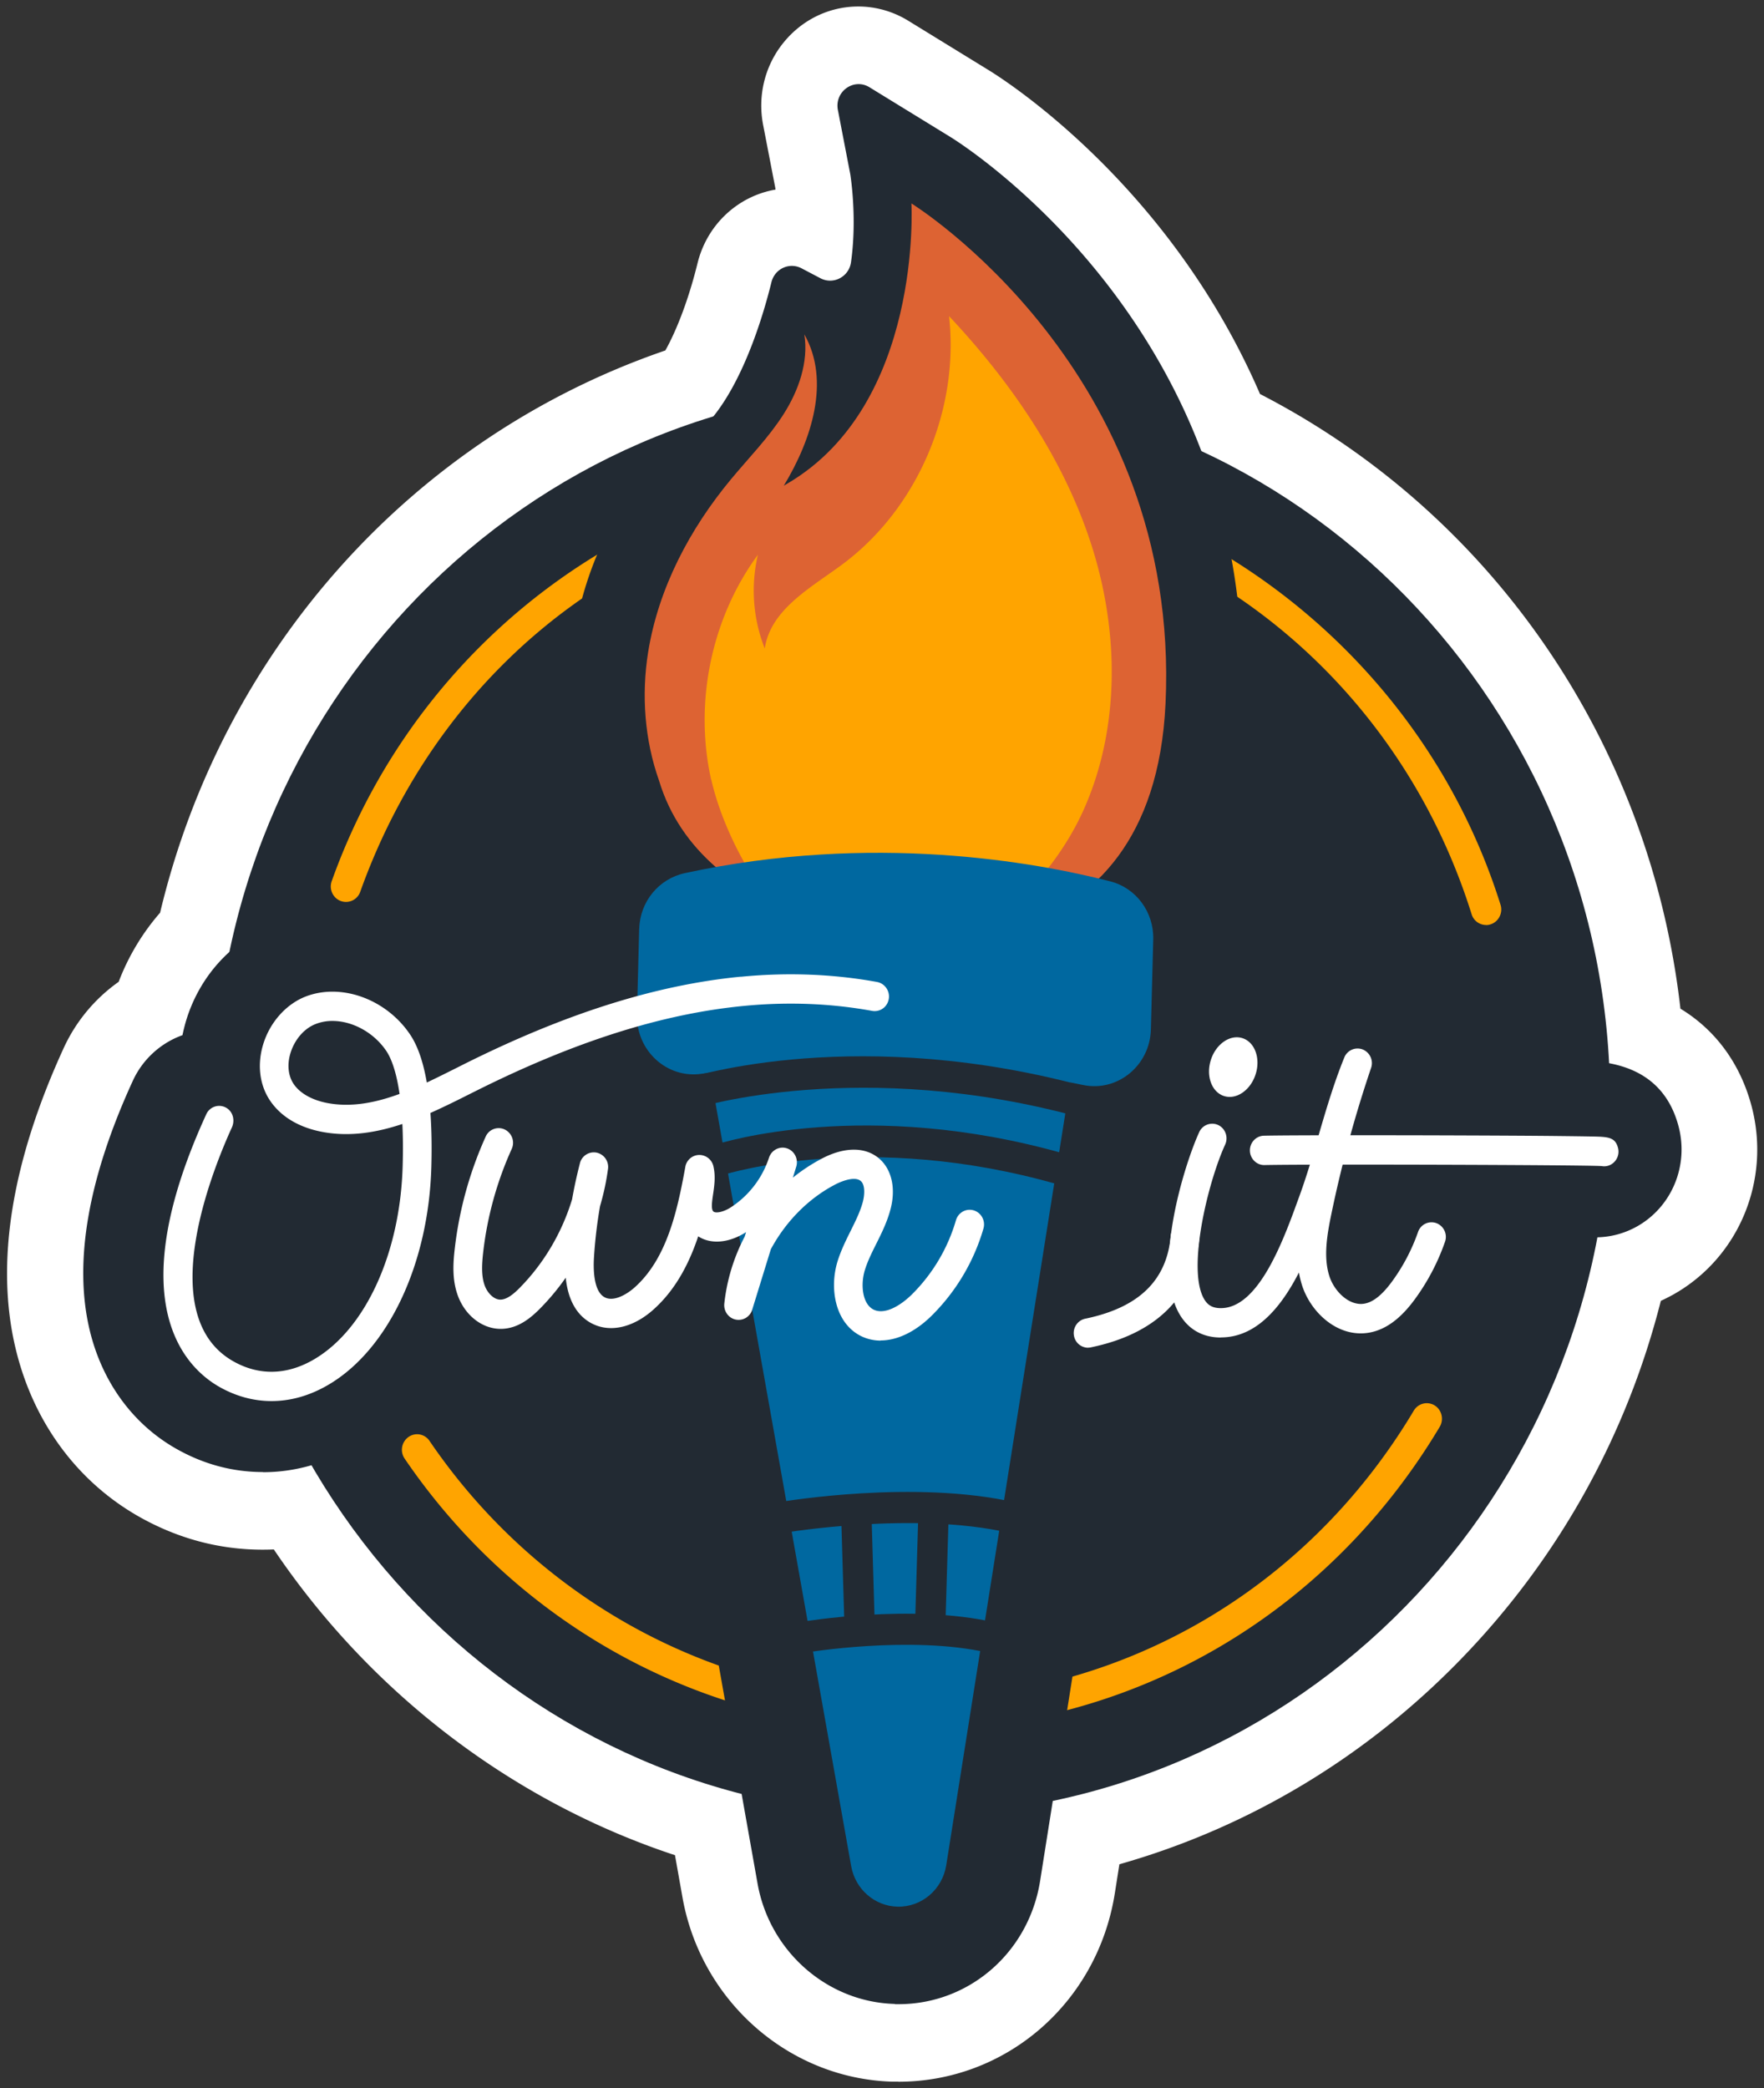
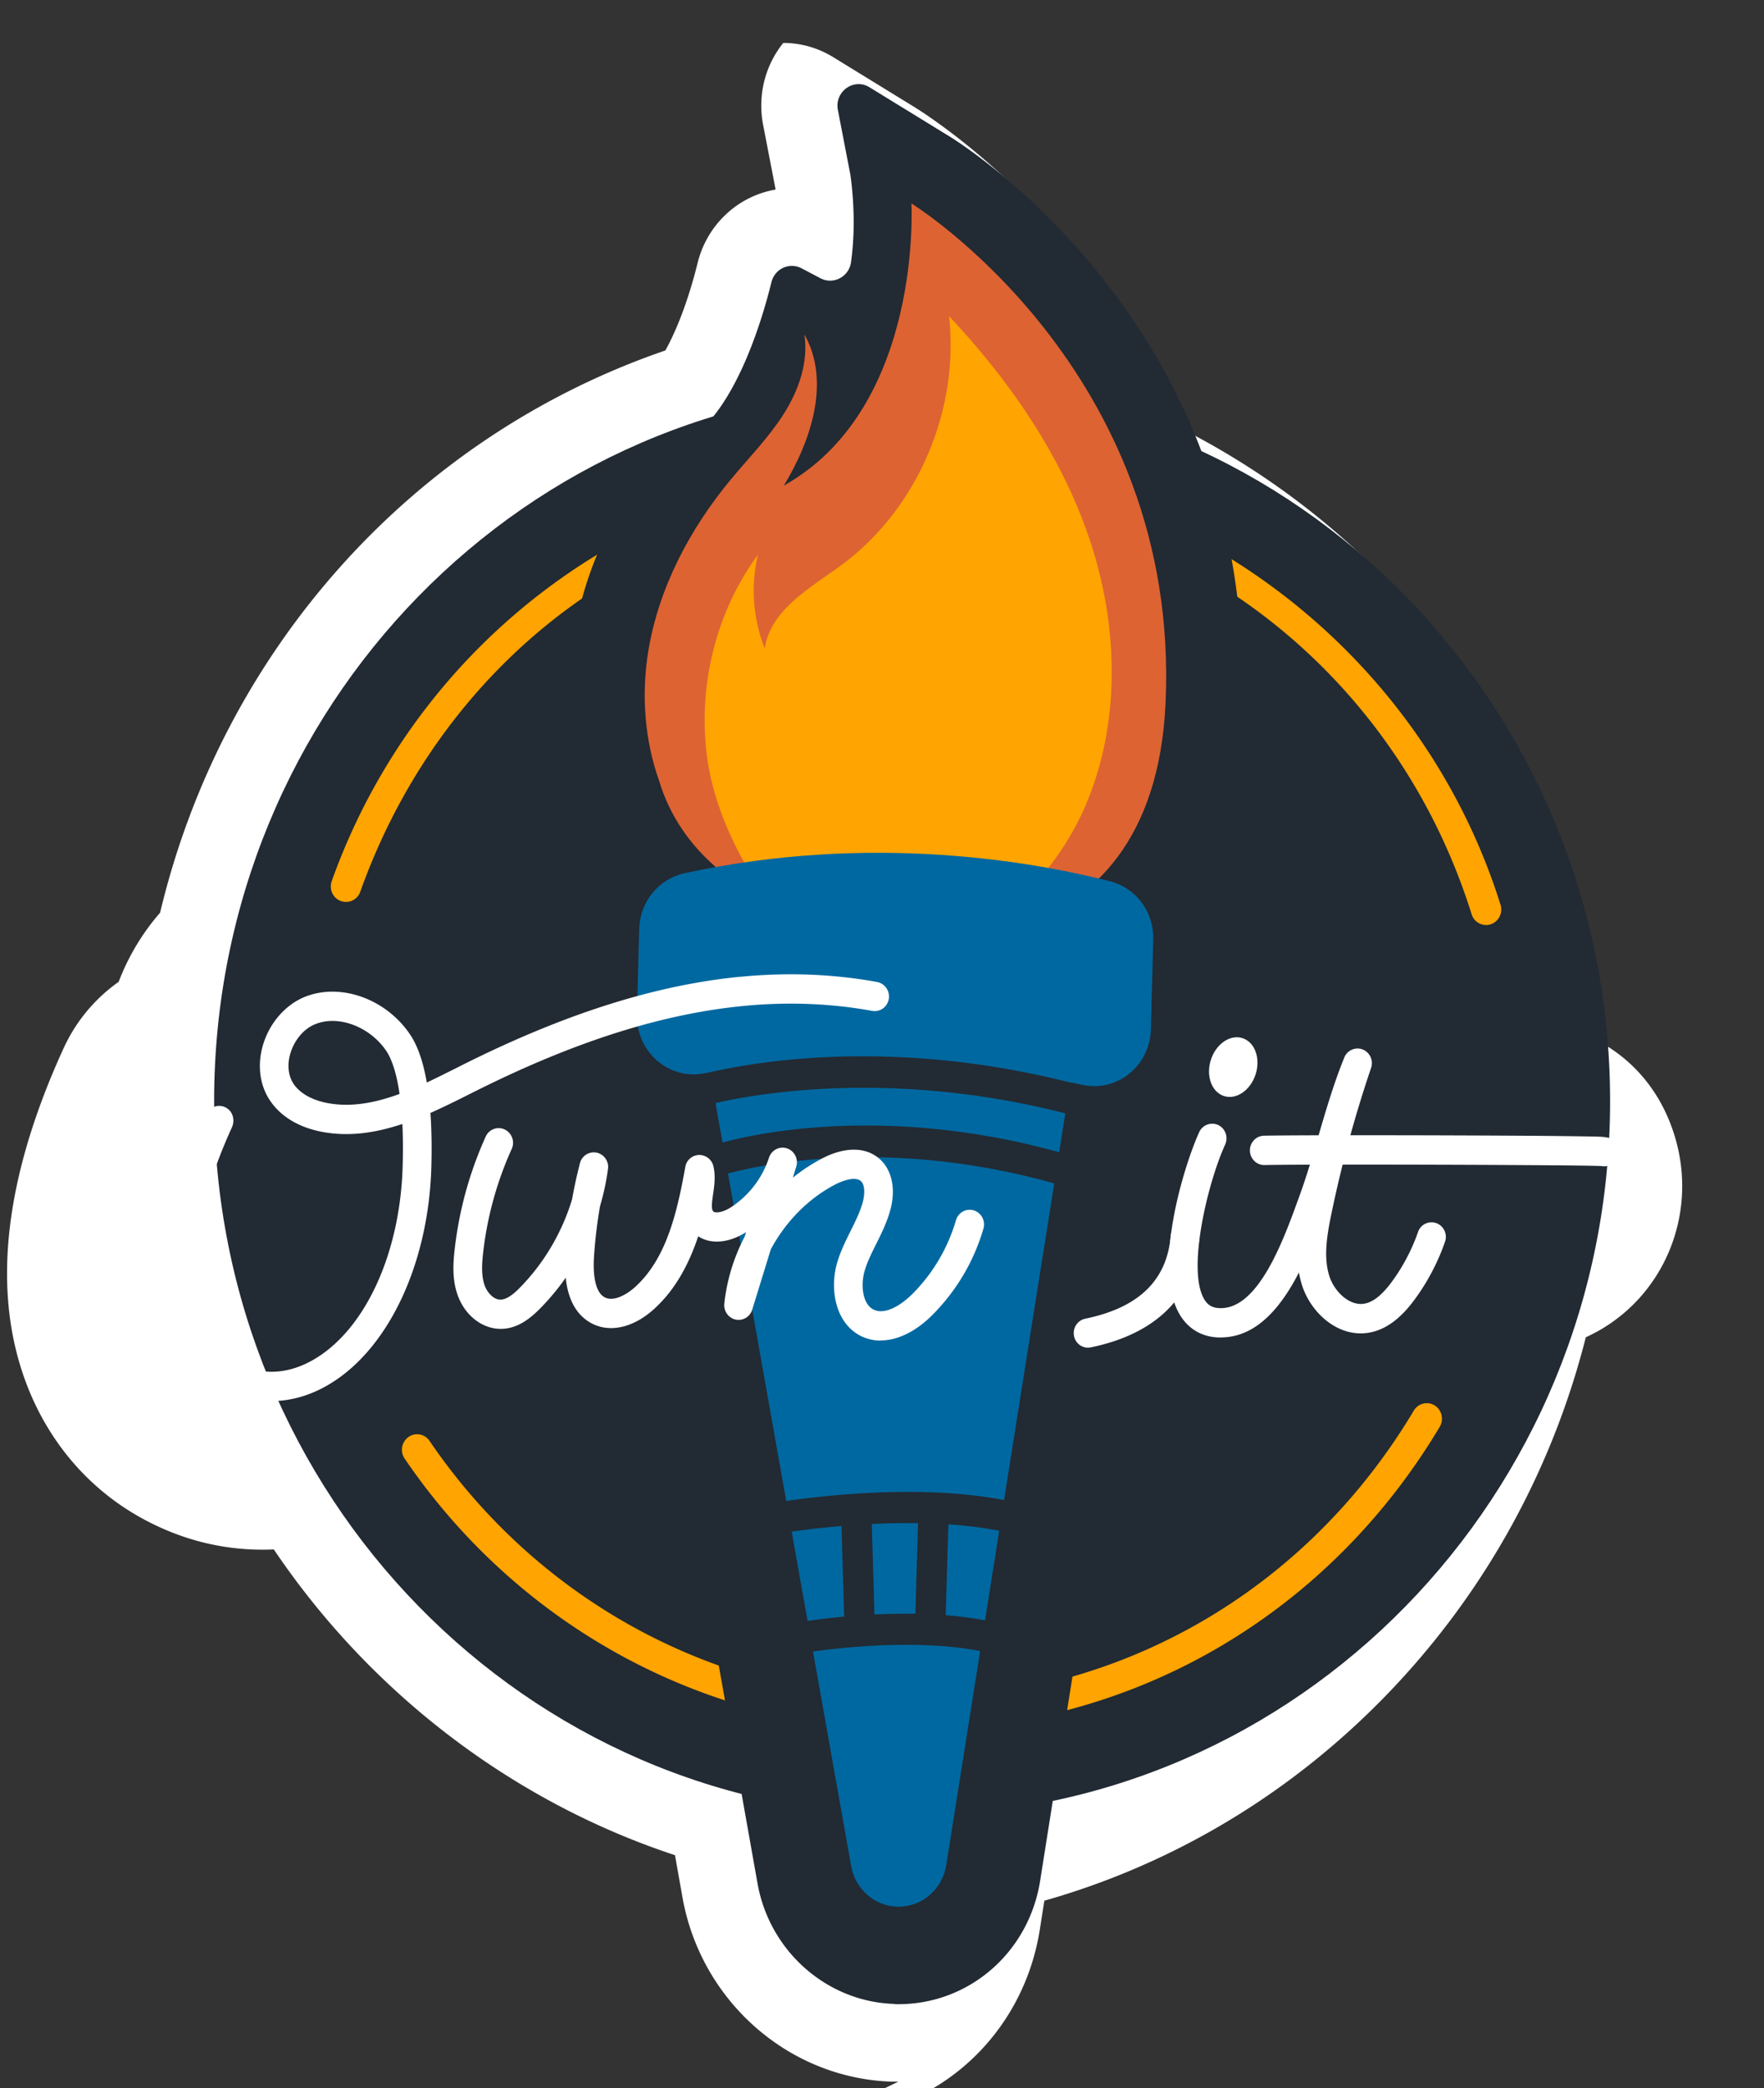
<svg xmlns="http://www.w3.org/2000/svg" width="191" height="226" fill="none">
  <rect width="100%" height="100%" fill="#333333" stroke="none" />
-   <path fill="#fff" d="M97.264 225.306h-.6c-11.198-.303-20.76-8.681-22.765-19.932l-.814-4.58c-17.532-5.782-32.944-17.529-43.435-33.092a29.01 29.01 0 0 1-1.216.025c-4.7 0-9.21-1.21-13.408-3.588-6.712-3.815-11.453-10.277-13.342-18.21-2.202-9.218-.444-20.159 5.216-32.503a17.912 17.912 0 0 1 5.949-7.16 24.828 24.828 0 0 1 4.485-7.479c6.811-28.562 27.457-51.511 54.708-60.856 1.306-2.336 2.572-5.73 3.483-9.436 1.027-4.194 4.38-7.277 8.446-7.975-.008-.076-.016-.151-.033-.227l-1.306-6.756c-.616-3.168.18-6.412 2.177-8.89C86.822 2.141 89.78.704 92.934.704c1.898 0 3.763.53 5.406 1.538l8.783 5.395c2.062 1.277 19.627 12.596 29.305 35.008 25.271 13.016 42.269 37.932 45.523 66.528 3.787 2.294 6.49 5.941 7.714 10.588 2.095 8-1.397 16.369-8.487 20.352-.443.244-.887.471-1.347.681-3.697 14.571-11.075 27.848-21.533 38.663-10.344 10.697-23.078 18.344-37.094 22.319l-.493 3.134c-1.873 11.824-11.732 20.403-23.439 20.403l-.008-.008Z" />
-   <path fill="#222A33" d="M172.766 133.921c-.304 0-.608-.017-.912-.042-2.193-.067-15.043-.143-25.838-.143-4.946 0-8.429.017-9.809.042h-.263c-5.02 0-9.185-4.176-9.292-9.319-.049-2.546.862-4.958 2.588-6.79a9.144 9.144 0 0 1 6.523-2.932c1.857-.042 6.655-.051 10.36-.051 3.253 0 6.819 0 10.08.017 4.314.017 8.471.034 11.56.067 1.569.017 2.867.034 3.779.051 5.57.101 9.004 2.495 10.212 7.109 1.109 4.252-.74 8.697-4.51 10.815a9.185 9.185 0 0 1-4.486 1.176h.008ZM28.467 159.324c-3.286 0-6.45-.849-9.415-2.538-4.683-2.664-8.01-7.226-9.35-12.857-1.741-7.31-.172-16.377 4.675-26.94a9.413 9.413 0 0 1 5.381-4.95c.09-.437.198-.882.32-1.319 1.39-4.882 4.905-8.823 9.4-10.546a15.588 15.588 0 0 1 5.594-1.025c5.381 0 10.672 2.689 14.082 7.084 10.524-4.925 20.17-7.765 29.379-8.664a63.503 63.503 0 0 1 6.178-.303c11.025 0 21.246 2.883 29.543 8.345 2.095 1.37 3.533 3.496 4.067 5.991a9.63 9.63 0 0 1-1.265 7.168c-1.725 2.74-4.65 4.378-7.838 4.378a9.177 9.177 0 0 1-5.028-1.504c-5.307-3.487-12.036-5.328-19.47-5.328-1.455 0-2.942.076-4.42.219-7.904.773-16.506 3.529-26.307 8.428l-.452.227c0 .345-.016.698-.025 1.051-.37 13.487-6.161 25.1-15.1 30.318-3.163 1.841-6.507 2.782-9.95 2.782v-.017Zm-.452-19.235.074.051c.164.092.304.142.378.142.115 0 .37-.075.731-.285 2.079-1.21 4.248-4.74 5.209-9.672-.6-.059-1.2-.143-1.783-.252a18.982 18.982 0 0 1-3.09-.841c-2.07 5.84-2.193 9.966-1.527 10.857h.008Z" />
+   <path fill="#fff" d="M97.264 225.306h-.6c-11.198-.303-20.76-8.681-22.765-19.932l-.814-4.58c-17.532-5.782-32.944-17.529-43.435-33.092a29.01 29.01 0 0 1-1.216.025c-4.7 0-9.21-1.21-13.408-3.588-6.712-3.815-11.453-10.277-13.342-18.21-2.202-9.218-.444-20.159 5.216-32.503a17.912 17.912 0 0 1 5.949-7.16 24.828 24.828 0 0 1 4.485-7.479c6.811-28.562 27.457-51.511 54.708-60.856 1.306-2.336 2.572-5.73 3.483-9.436 1.027-4.194 4.38-7.277 8.446-7.975-.008-.076-.016-.151-.033-.227l-1.306-6.756c-.616-3.168.18-6.412 2.177-8.89c1.898 0 3.763.53 5.406 1.538l8.783 5.395c2.062 1.277 19.627 12.596 29.305 35.008 25.271 13.016 42.269 37.932 45.523 66.528 3.787 2.294 6.49 5.941 7.714 10.588 2.095 8-1.397 16.369-8.487 20.352-.443.244-.887.471-1.347.681-3.697 14.571-11.075 27.848-21.533 38.663-10.344 10.697-23.078 18.344-37.094 22.319l-.493 3.134c-1.873 11.824-11.732 20.403-23.439 20.403l-.008-.008Z" />
  <path fill="#222A33" d="M98.76 196.491c41.739 0 75.575-34.609 75.575-77.301s-33.836-77.3-75.576-77.3c-41.739 0-75.575 34.608-75.575 77.3s33.836 77.301 75.576 77.301Z" />
  <path fill="#FFA400" d="M160.902 100.115a1.639 1.639 0 0 1-1.561-1.168c-8.47-27.016-32.813-45.159-60.574-45.159-27.76 0-50.632 17.176-59.76 42.73a1.634 1.634 0 0 1-2.111 1c-.855-.319-1.29-1.285-.978-2.15 9.596-26.883 34.85-44.941 62.85-44.941 27.998 0 54.789 19.083 63.703 47.495.28.882-.197 1.832-1.06 2.117a1.485 1.485 0 0 1-.501.084l-.008-.008ZM98.76 187.256c-21.887 0-42.426-10.983-54.947-29.386a1.698 1.698 0 0 1 .411-2.336 1.614 1.614 0 0 1 2.284.42c11.904 17.496 31.433 27.941 52.243 27.941 22.355 0 42.672-11.672 54.33-31.218a1.631 1.631 0 0 1 2.259-.563c.773.479 1.019 1.521.551 2.311-12.266 20.554-33.627 32.823-57.14 32.823l.008.008Z" />
  <path fill="#222A33" d="M96.903 216.894c-7.32-.193-13.572-5.68-14.878-13.033l-14-78.688c-2.645-1.294-4.962-3.319-6.67-5.958-1.907-2.958-2.77-6.495-2.68-10.041l.23-8.941c.116-4.597 2.03-8.765 5.103-11.757a24.074 24.074 0 0 1-.436-1.302c-1.963-5.63-2.48-11.832-1.503-17.95 1.265-7.923 4.938-16.713 12.504-21.646 4.905-3.202 7.797-12.319 8.955-17.033.362-1.462 1.947-2.193 3.262-1.504l2.045 1.075c1.397.731 3.09-.151 3.311-1.74.682-4.84-.066-9.402-.074-9.486l-1.347-6.983c-.386-1.992 1.717-3.505 3.418-2.463l8.782 5.395c1.364.84 33.372 21.067 31.474 61.722-.246 5.31-1.232 10.084-2.933 14.268 2.432 3.034 3.804 6.933 3.697 11.126l-.254 9.748c-.132 4.991-2.391 9.63-6.211 12.739a16.535 16.535 0 0 1-3.919 2.37l-12.159 76.763c-1.225 7.731-7.674 13.344-15.33 13.344h-.395l.008-.025Z" />
  <path fill="#DD6333" d="M98.685 22.024S99.918 43.78 85.22 52.359c-.123.068-.23.143-.353.21 3.023-4.991 5.069-11.352 2.226-16.377.468 3.008-.624 6.084-2.25 8.638-1.628 2.555-3.764 4.714-5.694 7.042-4.453 5.361-7.854 11.773-8.972 18.714-.74 4.63-.386 9.487 1.183 13.907 4.7 15.555 25.764 17.109 25.764 17.109s27.679 4.294 29.076-25.453c1.692-36.109-27.506-54.125-27.506-54.125h-.009Z" />
  <path fill="#FFA400" d="M77.005 84.4c-1.873-8.352.024-17.511 5.06-24.36a16.996 16.996 0 0 0 .74 10.143c.64-4.236 4.979-6.563 8.372-9.076 8.133-6.017 12.726-16.689 11.584-26.89 6.654 7.092 12.356 15.327 15.379 24.655 3.024 9.328 3.188 19.857-.813 28.79-3.837 8.562-13.178 17.217-22.995 16.856-8.635-.319-15.618-12.554-17.31-20.117h-.017Z" />
  <path fill="#0068A0" d="m76.298 112.795 15.864 89.184c.444 2.487 2.53 4.319 5.003 4.386 2.613.067 4.872-1.849 5.291-4.487l14-88.36-40.158-.723Z" />
  <path fill="#0068A0" d="m69.208 100.51-.238 9.302c-.099 3.899 3.253 6.975 7.032 6.403 8.446-1.277 23.538-2.437 41.276 1.219 3.738.773 7.238-2.126 7.336-6.017l.255-9.748c.074-2.957-1.857-5.563-4.658-6.277-8.126-2.084-25.723-5.285-46.057-.89-2.81.605-4.864 3.084-4.938 6.016l-.008-.008Z" />
  <path fill="#222A33" d="m84.9 165.904-.543-3.32c.592-.101 14.657-2.454 25.51.017l-.715 3.278c-10.22-2.32-24.113 0-24.252.017v.008ZM87.135 178.887l-.543-3.319c.493-.084 12.085-2.017 21.04.016l-.714 3.278c-8.323-1.891-19.669 0-19.784.017v.008Z" />
  <path fill="#222A33" d="m94.387 164.773-3.284.102.31 10.44 3.284-.102-.31-10.44ZM99.406 164.763l-.308 10.44 3.284.102.309-10.441-3.285-.101ZM114.468 128.173c-20.539-5.874-35.869-1.101-36.017-1.05l-.994-3.235c.657-.21 16.366-5.152 37.907 1.016l-.896 3.261v.008ZM117.203 120.997c-23.924-6.647-41.777-1.101-41.957-1.042l-.986-3.21c.756-.244 18.896-5.916 43.805 1l-.862 3.243v.009Z" />
  <path fill="#fff" d="M173.694 126.233a1.55 1.55 0 0 1-.279-.026c-2.202-.126-31.531-.218-36.494-.109-.846.025-1.569-.681-1.585-1.555-.017-.874.665-1.605 1.52-1.622 2.62-.059 12.339-.059 20.251-.033 4.297.016 8.446.033 11.518.067 1.545.017 2.818.034 3.706.05 1.75.034 2.555.051 2.859 1.227a1.599 1.599 0 0 1-.756 1.807 1.5 1.5 0 0 1-.748.194h.008ZM95.358 145.097a4.83 4.83 0 0 1-2.054-.453c-2.909-1.387-3.516-5.227-2.613-8.135.37-1.185.904-2.26 1.422-3.302.534-1.076 1.035-2.084 1.314-3.135.214-.823.238-1.832-.214-2.235-.558-.512-1.856-.118-2.801.378-2.925 1.53-5.357 4.034-6.95 7l-2.013 6.529a1.54 1.54 0 0 1-1.8 1.076c-.78-.168-1.306-.916-1.224-1.723a20.293 20.293 0 0 1 2.202-7.243l.156-.496c-1.865 1.193-3.82 1.345-5.184.454-1.002 3-2.48 5.823-4.872 7.949-2.136 1.899-4.576 2.479-6.515 1.546-1.248-.596-2.645-1.949-2.957-5.016a25.704 25.704 0 0 1-2.72 3.277c-1.01 1.034-2.407 2.227-4.247 2.26h-.082c-1.964 0-3.804-1.411-4.61-3.537-.64-1.706-.55-3.462-.36-5.118a40.743 40.743 0 0 1 3.351-12.151 1.536 1.536 0 0 1 2.062-.773 1.6 1.6 0 0 1 .756 2.109 37.49 37.49 0 0 0-3.089 11.193c-.14 1.244-.222 2.546.173 3.605.328.874 1.068 1.546 1.733 1.504.74-.016 1.561-.764 2.112-1.336 2.596-2.655 4.526-5.949 5.61-9.521.23-1.31.518-2.613.847-3.899a1.553 1.553 0 0 1 1.808-1.151 1.582 1.582 0 0 1 1.232 1.773 26.742 26.742 0 0 1-.863 4.025 51.18 51.18 0 0 0-.657 5.58c-.066 1.084-.09 3.681 1.208 4.303.944.453 2.292-.295 3.17-1.068 3.468-3.075 4.626-8.142 5.514-13.067a1.55 1.55 0 0 1 1.487-1.294 1.568 1.568 0 0 1 1.552 1.21c.255 1.068.107 2.118-.032 3.051-.116.79-.23 1.596.024 1.848.222.227 1.068.101 1.906-.445a10.17 10.17 0 0 0 4.124-5.37c.272-.823 1.142-1.277 1.948-1.008.813.269 1.257 1.16 1.002 1.983l-.362 1.185c.978-.79 2.03-1.479 3.147-2.067 2.49-1.303 4.781-1.277 6.268.067 1.307 1.185 1.742 3.218 1.15 5.437-.36 1.361-.96 2.571-1.544 3.739-.485.967-.937 1.883-1.224 2.815-.501 1.614-.271 3.715.961 4.303 1.233.58 2.941-.479 4.14-1.664a18.636 18.636 0 0 0 4.758-8.017c.246-.84 1.109-1.319 1.93-1.067.822.252 1.29 1.135 1.044 1.975a21.852 21.852 0 0 1-5.57 9.386c-1.791 1.782-3.763 2.715-5.554 2.715v.016ZM117.811 145.87a1.563 1.563 0 0 1-1.52-1.269c-.172-.857.37-1.697 1.216-1.874 5.8-1.201 8.824-4.134 9.259-8.966a1.56 1.56 0 0 1 1.684-1.437c.855.076 1.479.849 1.405 1.723-.558 6.235-4.617 10.311-11.732 11.781a1.32 1.32 0 0 1-.312.034v.008Z" />
  <path fill="#fff" d="M132.197 144.761H132c-1.84-.05-3.311-.899-4.247-2.454-3.024-5.016.476-16.251 2.094-19.772a1.542 1.542 0 0 1 2.063-.765c.772.37 1.109 1.319.747 2.109-1.881 4.101-4.173 13.588-2.259 16.756.386.639.887.925 1.692.95h.099c4.108 0 6.786-7.387 8.388-11.807l.148-.403c.764-2.109 1.421-4.336 2.046-6.487.813-2.782 1.659-5.664 2.785-8.429a1.546 1.546 0 0 1 1.988-.874 1.594 1.594 0 0 1 .912 2 133.417 133.417 0 0 0-4.289 15.756c-.476 2.286-.887 4.689-.238 6.748.526 1.689 2.185 3.302 3.812 3.008.945-.168 1.914-.941 2.958-2.361a20.575 20.575 0 0 0 2.842-5.395 1.541 1.541 0 0 1 1.98-.958 1.588 1.588 0 0 1 .937 2.025 23.674 23.674 0 0 1-3.286 6.244c-1.537 2.092-3.139 3.26-4.897 3.58-3.377.605-6.367-2.151-7.312-5.177a10.853 10.853 0 0 1-.32-1.327c-1.923 3.739-4.601 7.025-8.446 7.025v.008ZM135.929 116.349c.585-1.718-.014-3.493-1.339-3.965-1.324-.471-2.871.54-3.456 2.258-.584 1.718.015 3.493 1.339 3.965 1.324.471 2.872-.54 3.456-2.258ZM80.192 105.711c-9.226.9-19.052 4.009-30.044 9.513l-.682.344c-1.077.538-2.16 1.084-3.254 1.597-.386-2.235-.986-3.975-1.807-5.193-2.572-3.824-7.419-5.597-11.28-4.126-2.185.84-3.976 2.882-4.675 5.344-.632 2.227-.296 4.471.945 6.151 1.512 2.059 3.853 2.866 5.546 3.177 2.957.546 5.85.059 8.626-.866.066 1.303.082 2.799.033 4.521-.263 9.487-4.042 17.723-9.629 20.975-2.916 1.697-5.931 1.764-8.717.185-8.601-4.883-2.341-20.496-.148-25.303.33-.714.157-1.596-.484-2.05a1.53 1.53 0 0 0-2.292.63c-9.415 20.546-2.145 27.47 1.42 29.496 1.808 1.025 3.723 1.537 5.653 1.537 2.054 0 4.125-.579 6.113-1.739 6.506-3.79 10.902-13.075 11.19-23.647.057-2.134.024-4.067-.1-5.798 1.455-.647 2.876-1.353 4.24-2.042l.674-.336c10.647-5.328 20.128-8.344 28.976-9.202 4.806-.47 9.497-.277 13.926.53a1.54 1.54 0 0 0 1.708-.933c.395-.941-.18-2.008-1.166-2.193-4.7-.857-9.678-1.059-14.764-.563l-.008-.009Zm-44.71 13.681c-1.618-.303-2.907-1-3.614-1.966-.64-.874-.805-2.093-.444-3.353.436-1.513 1.495-2.765 2.785-3.252a4.93 4.93 0 0 1 1.791-.32c2.153 0 4.478 1.236 5.842 3.269.435.656 1.043 1.992 1.421 4.63-2.588.95-5.2 1.471-7.78.992Z" />
</svg>